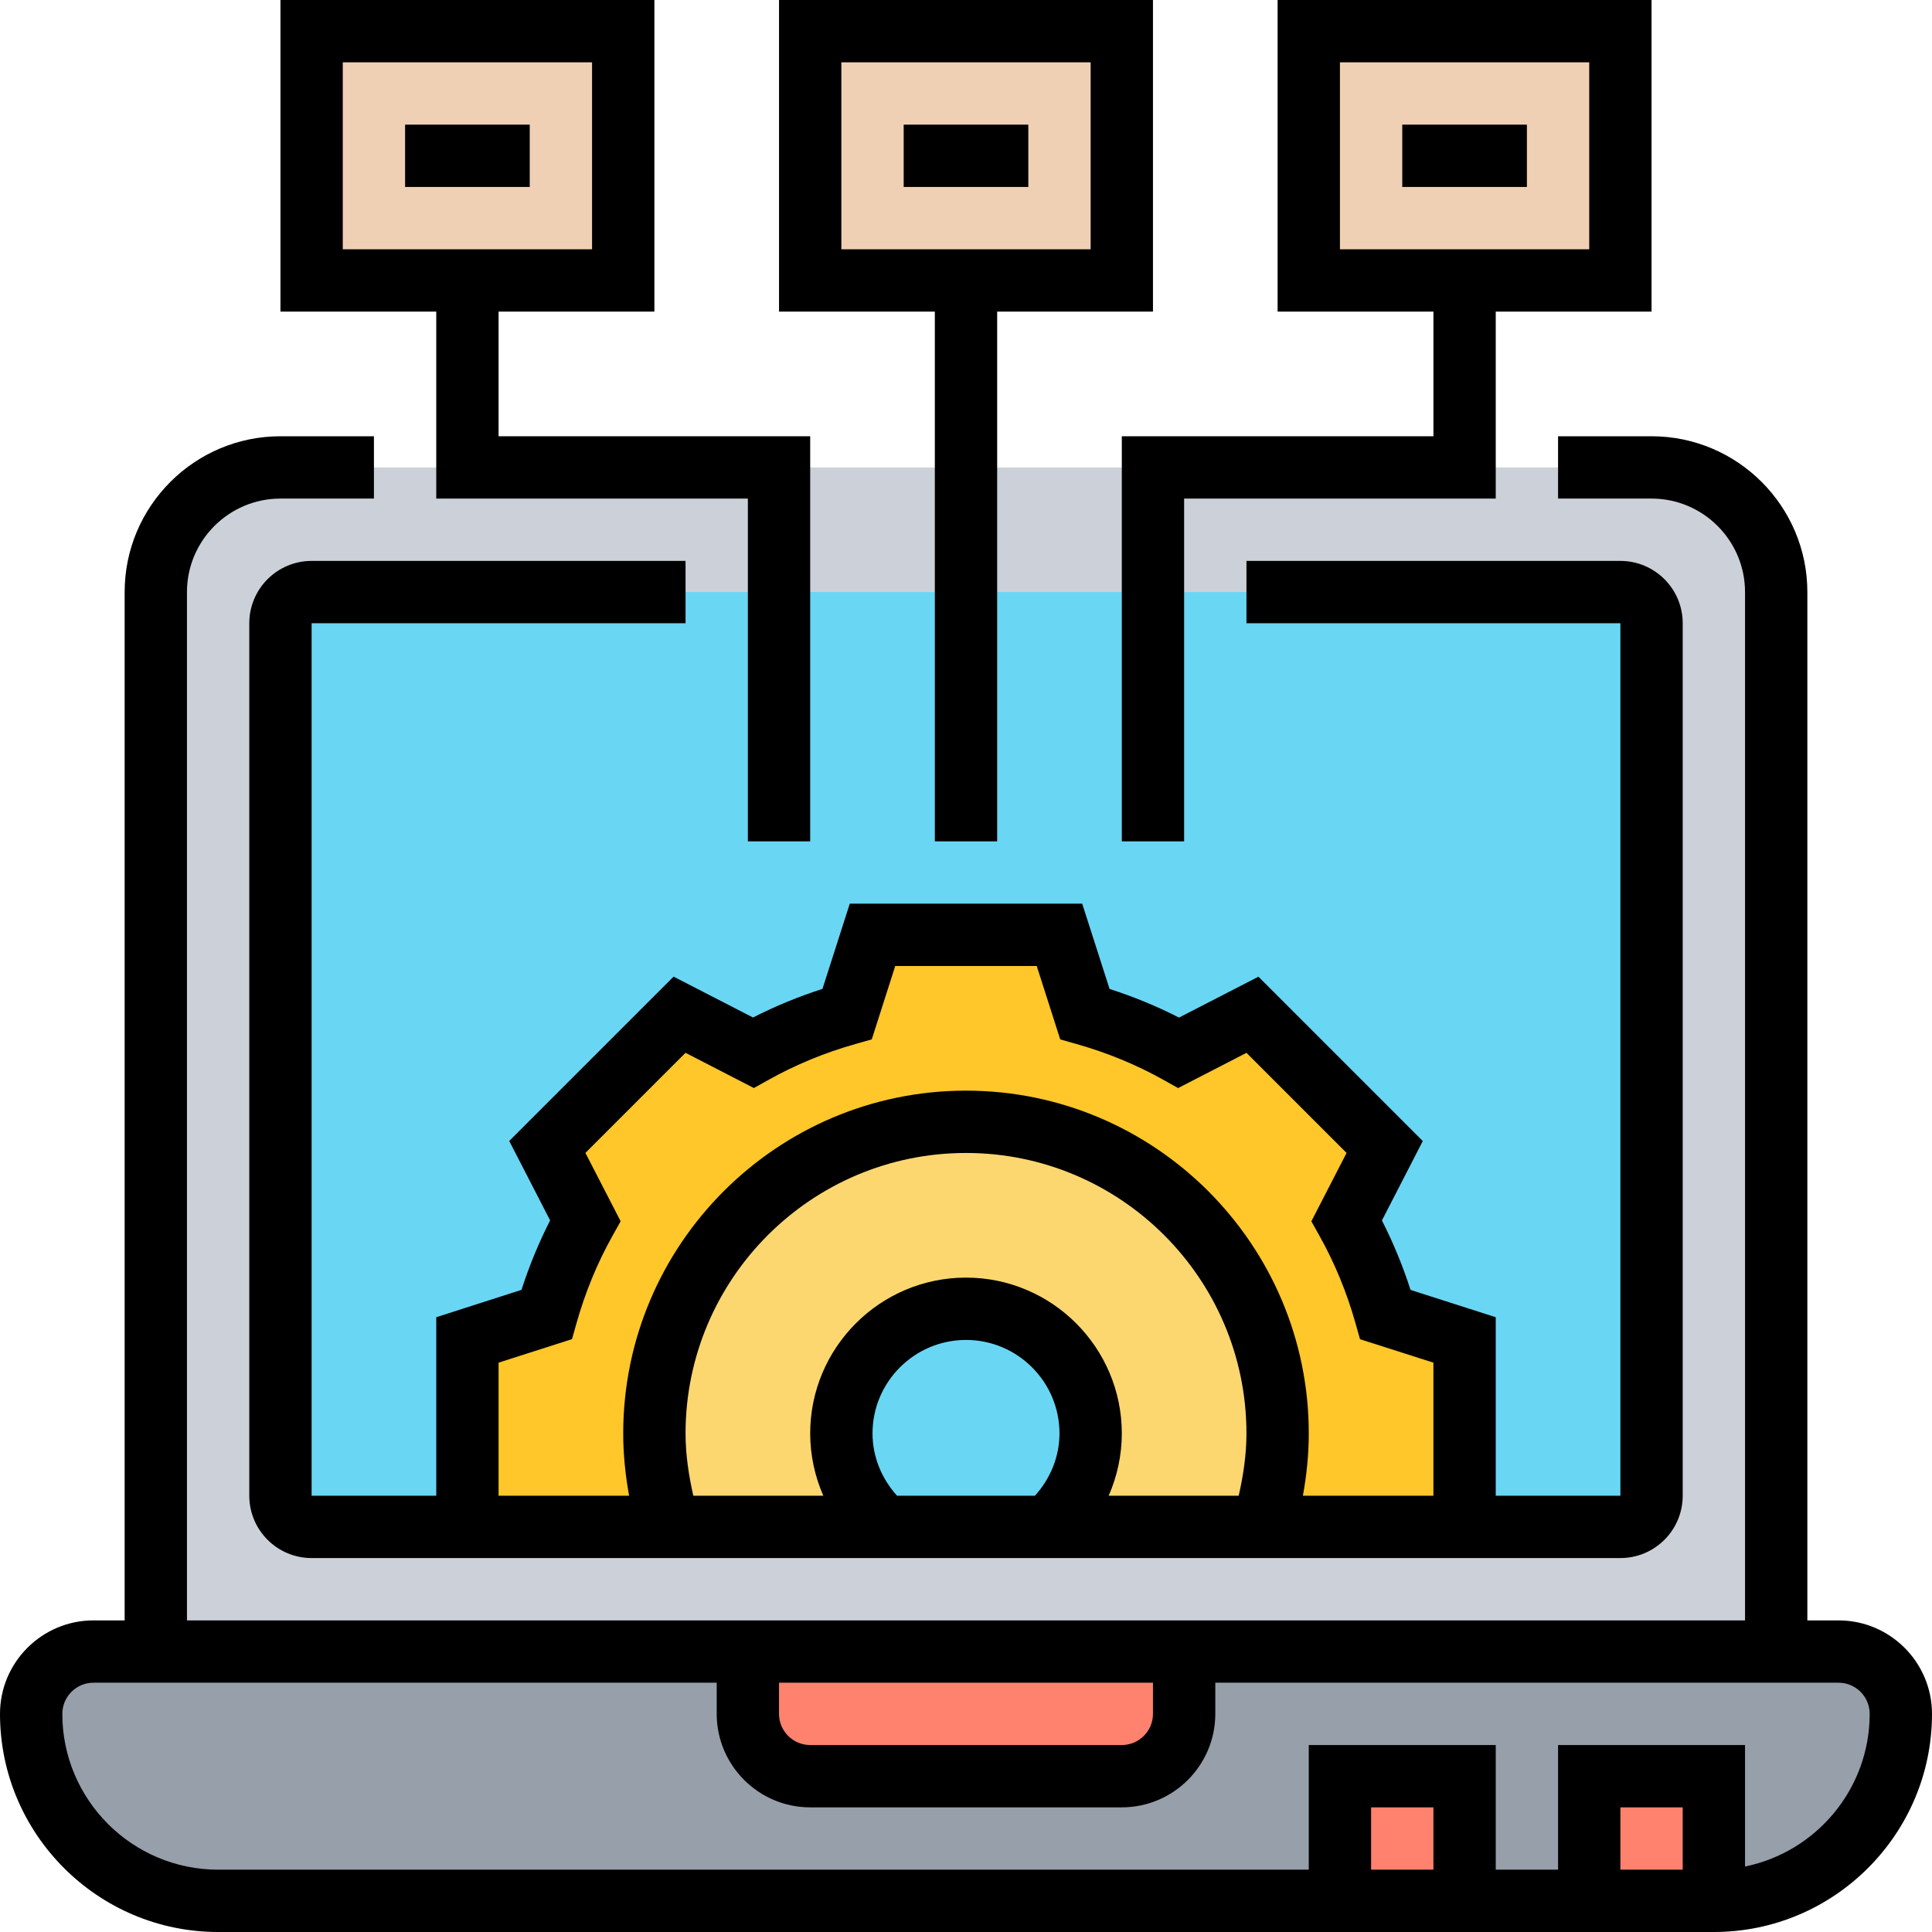
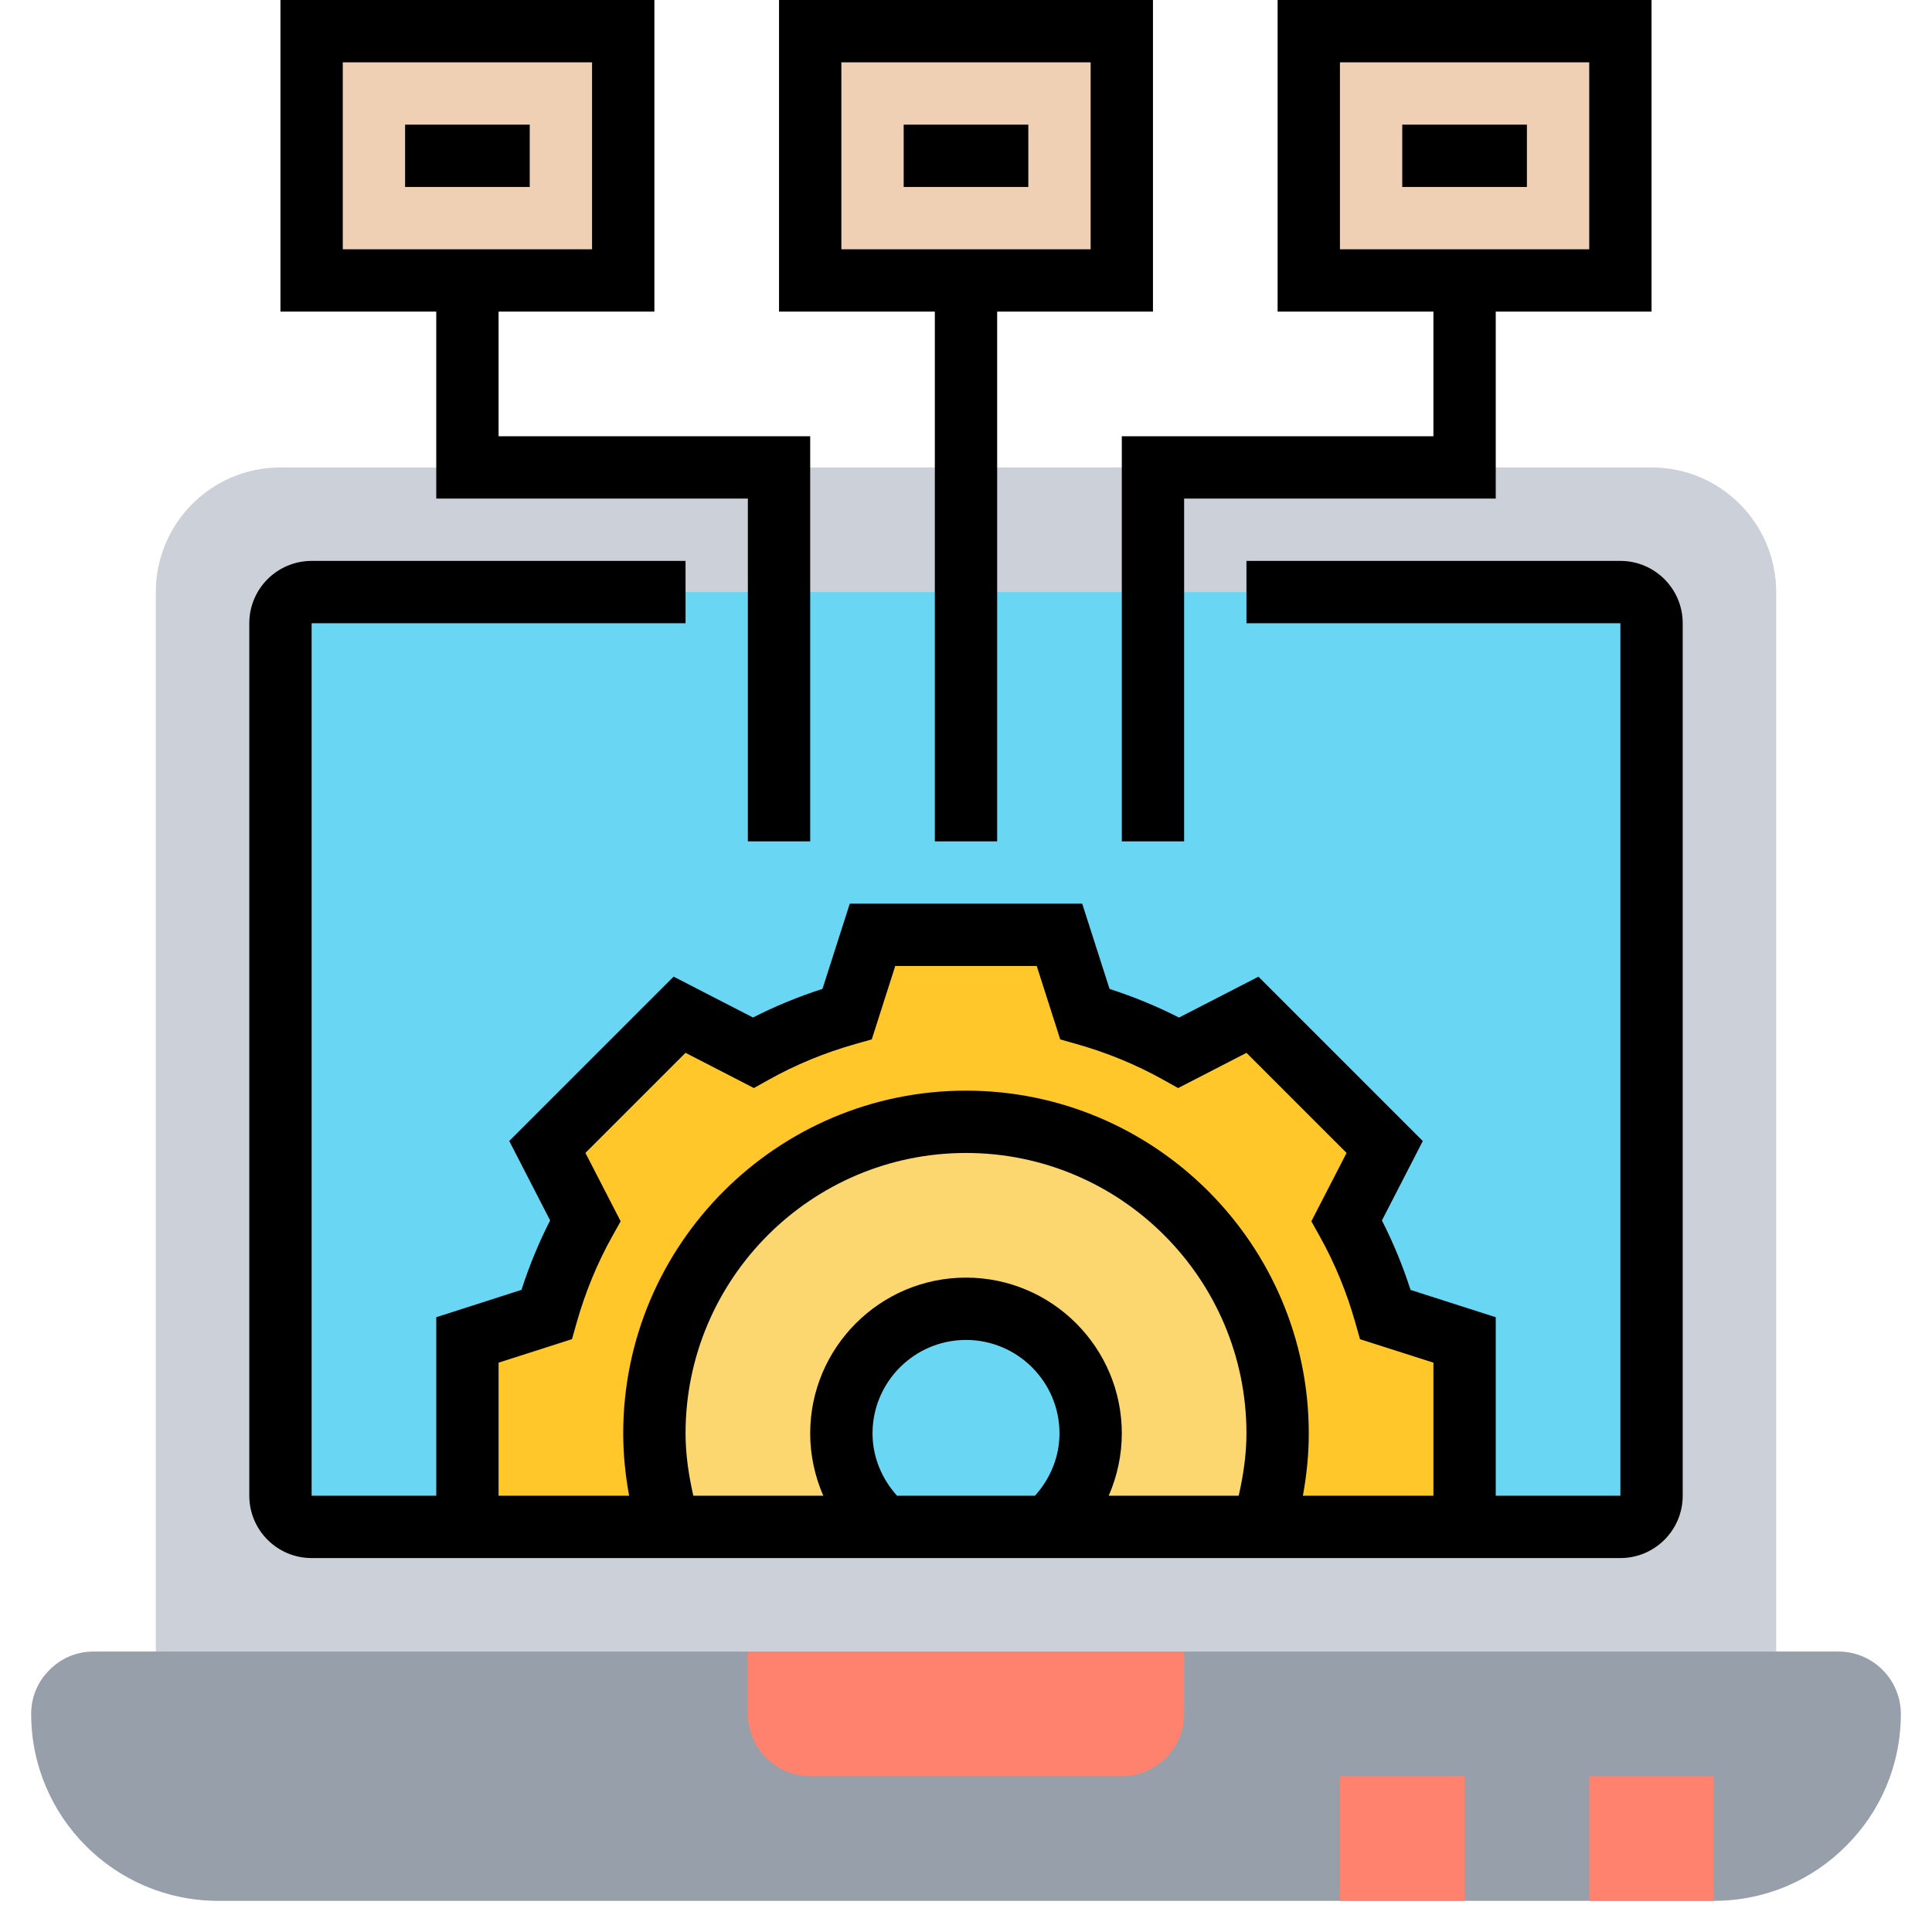
<svg xmlns="http://www.w3.org/2000/svg" id="Layer_5" height="512" viewBox="0 0 62 62" width="512">
  <g>
    <g>
      <g>
        <path d="m52 1v8h-5-5v-8z" fill="#f0d0b4" />
      </g>
      <g>
        <path d="m20 1v8h-5-5v-8z" fill="#f0d0b4" />
      </g>
      <g>
        <path d="m36 1v8h-5-5v-8z" fill="#f0d0b4" />
      </g>
      <g>
        <path d="m57 53h-52v-34c0-2.209 1.791-4 4-4h44c2.209 0 4 1.791 4 4z" fill="#ccd1d9" />
      </g>
      <g>
        <path d="m52 49h-42c-.552 0-1-.448-1-1v-28c0-.552.448-1 1-1h42c.552 0 1 .448 1 1v28c0 .552-.448 1-1 1z" fill="#69d6f4" />
      </g>
      <g>
        <path d="m59 53h-2-52-2c-.55 0-1.05.22-1.41.59-.37.36-.59.86-.59 1.41 0 3.31 2.69 6 6 6h48c1.66 0 3.16-.67 4.24-1.76 1.09-1.08 1.76-2.58 1.76-4.24 0-1.1-.9-2-2-2z" fill="#969faa" />
      </g>
      <g>
        <path d="m51 57h4v4h-4z" fill="#ff826e" />
      </g>
      <g>
        <path d="m43 57h4v4h-4z" fill="#ff826e" />
      </g>
      <g>
        <path d="m38 53v2c0 1.1-.9 2-2 2h-10c-1.1 0-2-.9-2-2v-2z" fill="#ff826e" />
      </g>
      <g>
        <path d="m47 43v6h-6.45v-.03c.29-.94.45-1.93.45-2.97 0-5.52-4.48-10-10-10s-10 4.48-10 10c0 1.05.16 2.05.46 3h-6.46v-6l2.54-.81c.3-1.06.72-2.07 1.24-3.02l-1.22-2.36 4.25-4.25 2.36 1.22c.95-.52 1.96-.94 3.02-1.24l.81-2.54h3 3l.81 2.54c1.06.3 2.07.72 3.02 1.24l2.36-1.22 4.25 4.25-1.22 2.36c.52.95.94 1.96 1.24 3.02z" fill="#ffc729" />
      </g>
      <g>
        <path d="m41 46c0 1.04-.16 2.03-.45 2.97v.03h-6.91c.84-.73 1.36-1.8 1.36-3 0-2.21-1.79-4-4-4s-4 1.79-4 4c0 1.2.52 2.27 1.36 3h-6.9c-.3-.95-.46-1.95-.46-3 0-5.52 4.48-10 10-10s10 4.48 10 10z" fill="#fcd770" />
      </g>
    </g>
    <g>
-       <path d="m59 52h-1v-33c0-2.757-2.243-5-5-5h-3v2h3c1.654 0 3 1.346 3 3v33h-50v-33c0-1.654 1.346-3 3-3h3v-2h-3c-2.757 0-5 2.243-5 5v33h-1c-1.654 0-3 1.346-3 3 0 3.859 3.141 7 7 7h48c3.859 0 7-3.141 7-7 0-1.654-1.346-3-3-3zm-34 2h12v1c0 .552-.448 1-1 1h-10c-.552 0-1-.448-1-1zm21 6h-2v-2h2zm8 0h-2v-2h2zm2-.101v-3.899h-6v4h-2v-4h-6v4h-35c-2.757 0-5-2.243-5-5 0-.552.448-1 1-1h20v1c0 1.654 1.346 3 3 3h10c1.654 0 3-1.346 3-3v-1h20c.552 0 1 .448 1 1 0 2.414-1.721 4.434-4 4.899z" />
      <path d="m22 20v-2h-12c-1.103 0-2 .897-2 2v28c0 1.103.897 2 2 2h42c1.103 0 2-.897 2-2v-28c0-1.103-.897-2-2-2h-12v2h12v28h-4v-5.729l-2.734-.876c-.249-.773-.557-1.52-.919-2.229l1.312-2.549-5.274-5.274-2.549 1.312c-.71-.362-1.456-.67-2.229-.919l-.878-2.736h-7.459l-.876 2.734c-.773.249-1.52.557-2.229.919l-2.549-1.312-5.274 5.274 1.312 2.549c-.362.71-.67 1.456-.919 2.229l-2.735.878v5.729h-4v-28zm0 26c0-4.963 4.037-9 9-9s9 4.037 9 9c0 .679-.1 1.345-.249 2h-4.172c.273-.625.421-1.304.421-2 0-2.757-2.243-5-5-5s-5 2.243-5 5c0 .696.148 1.375.421 2h-4.171c-.149-.655-.25-1.321-.25-2zm6 0c0-1.654 1.346-3 3-3s3 1.346 3 3c0 .746-.292 1.451-.788 2h-4.425c-.495-.549-.787-1.254-.787-2zm-12-2.271 2.356-.754.146-.517c.279-.988.667-1.93 1.153-2.797l.262-.469-1.13-2.194 3.212-3.212 2.194 1.13.469-.262c.867-.486 1.809-.874 2.797-1.153l.517-.146.753-2.355h4.541l.754 2.356.517.146c.988.279 1.93.667 2.797 1.153l.469.262 2.194-1.13 3.212 3.212-1.13 2.194.262.469c.486.867.874 1.809 1.153 2.797l.146.517 2.356.753v4.271h-4.189c.121-.657.189-1.325.189-2 0-6.065-4.935-11-11-11s-11 4.935-11 11c0 .675.069 1.343.189 2h-4.189z" />
      <path d="m13 4h4v2h-4z" />
      <path d="m29 4h4v2h-4z" />
      <path d="m45 4h4v2h-4z" />
      <path d="m30 27h2v-17h5v-10h-12v10h5zm-3-25h8v6h-8z" />
      <path d="m46 14h-10v13h2v-11h10v-6h5v-10h-12v10h5zm-3-12h8v6h-8z" />
      <path d="m14 16h10v11h2v-13h-10v-4h5v-10h-12v10h5zm-3-14h8v6h-8z" />
    </g>
  </g>
</svg>